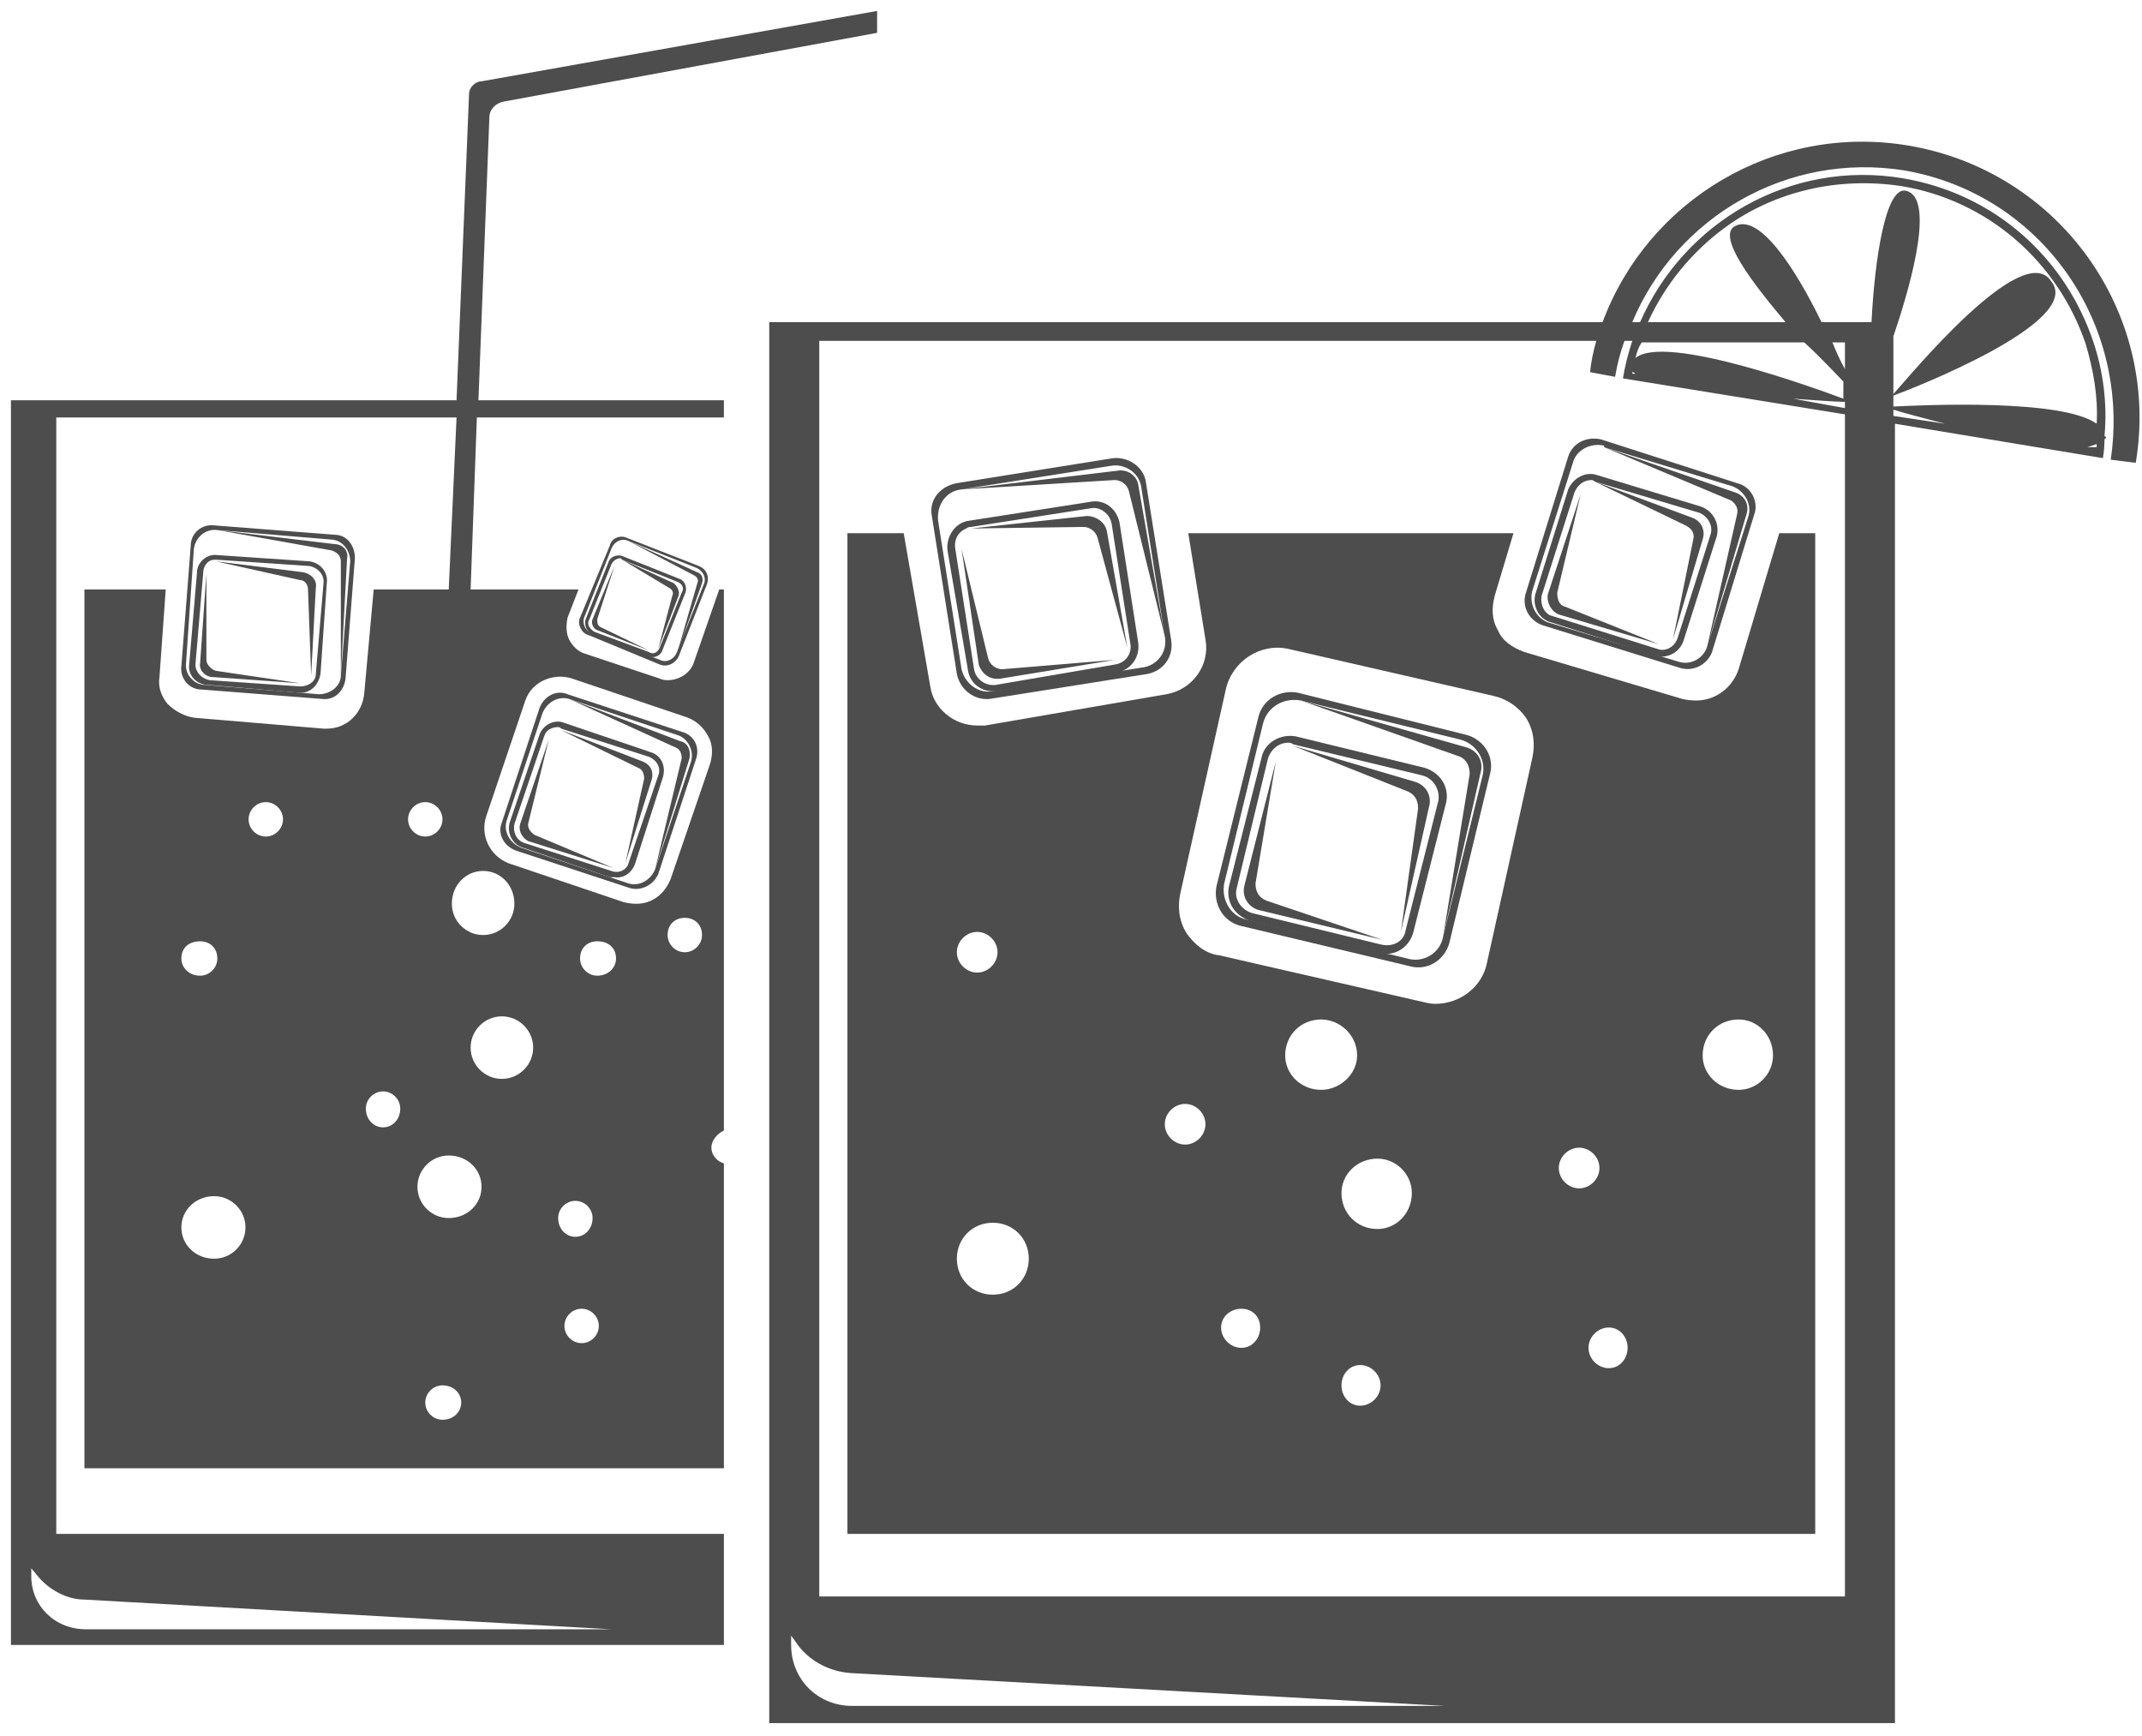
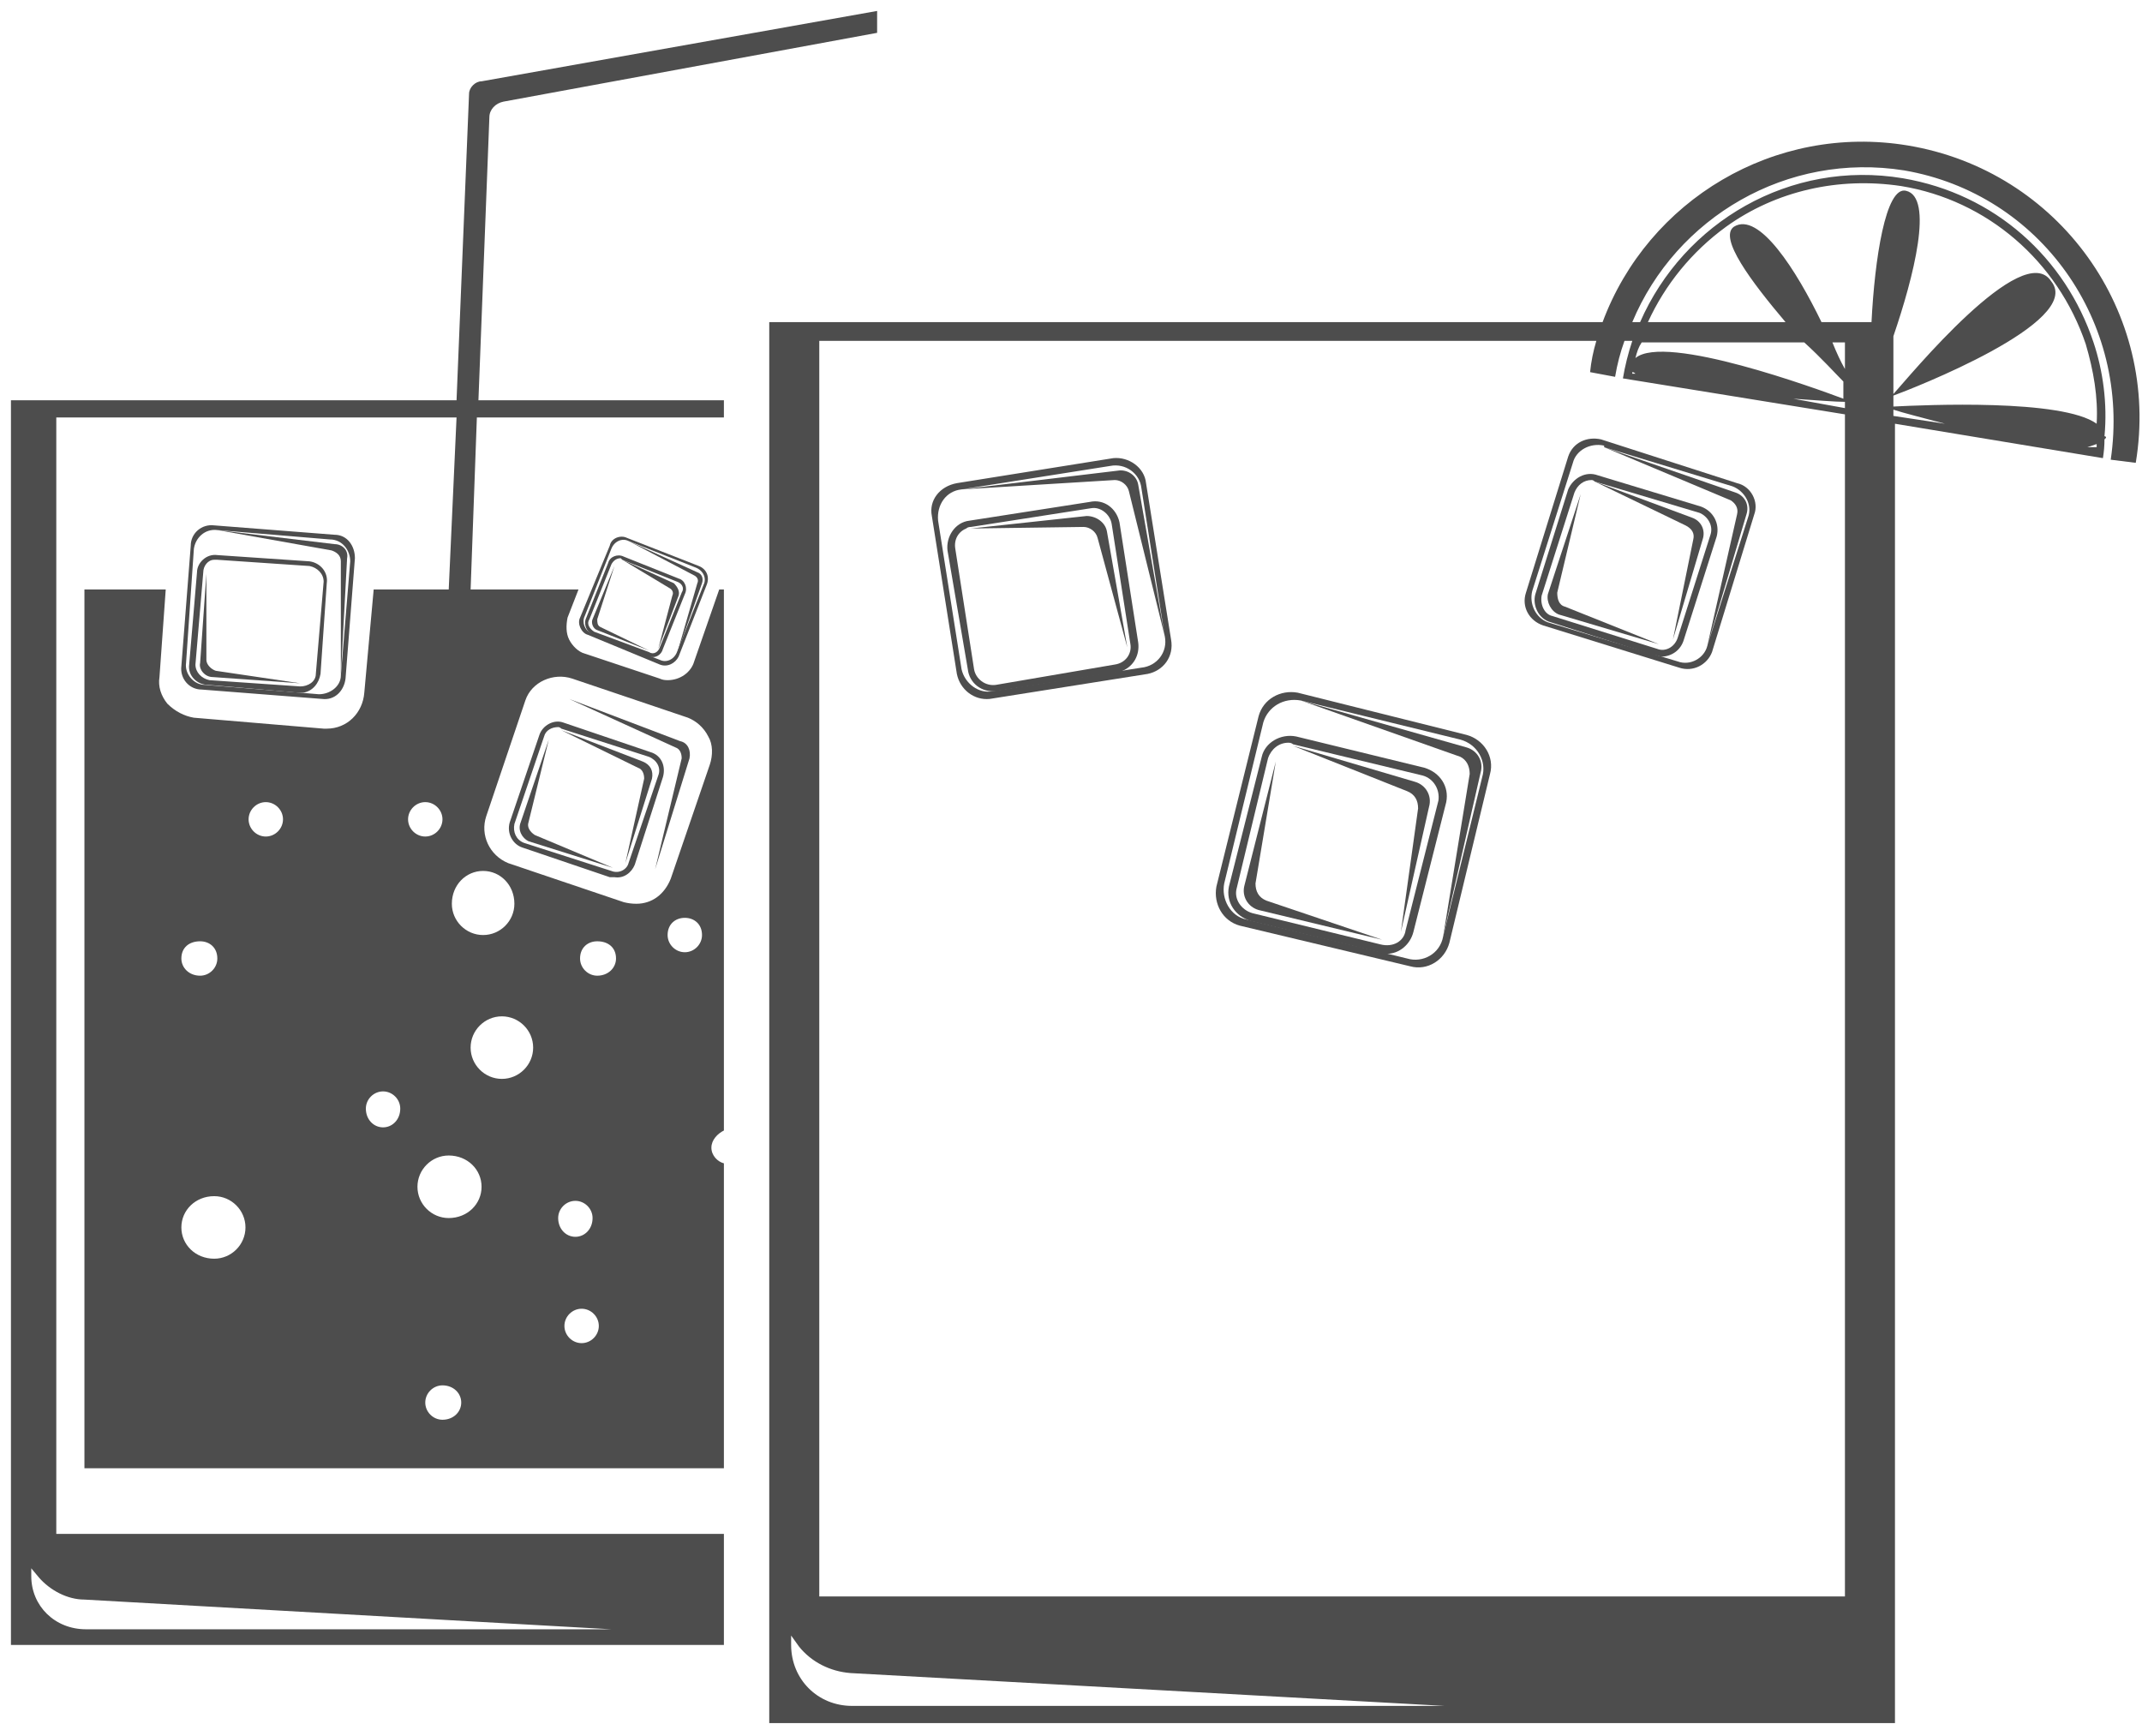
<svg xmlns="http://www.w3.org/2000/svg" version="1.2" viewBox="0 0 137 111" width="137" height="111">
  <style>.a{fill:#4d4d4d}</style>
  <path fill-rule="evenodd" class="a" d="m30.6 25.6h15.7v1.1h-15.8l-0.4 11h6.9l-0.7 1.8c-0.1 0.5-0.1 1 0.1 1.4 0.2 0.4 0.6 0.8 1 0.9l4.8 1.6q0.2 0.1 0.5 0.1c0.8 0 1.5-0.5 1.7-1.2l1.6-4.6h0.3v34.6c-0.4 0.2-0.8 0.6-0.8 1.1 0 0.5 0.4 0.9 0.8 1v19.5h-40.9v-56.2h5.2l-0.4 5.6c-0.1 0.6 0.1 1.2 0.5 1.7 0.5 0.5 1.1 0.8 1.7 0.9l8.3 0.7h0.2c1.3 0 2.3-1 2.4-2.3l0.6-6.6h4.8l0.5-11h-25.6v71.4h42.7v7.1h-45.6v-79.6h28.5l0.8-19.6c0-0.4 0.4-0.8 0.8-0.8l25.3-4.5v1.4l-23.9 4.4c-0.5 0.1-0.9 0.5-0.9 1zm-28.1 75.3l-0.5-0.6v0.5c0 1.9 1.5 3.4 3.5 3.4h33.6l-33.7-1.9c-1.1 0-2.2-0.6-2.9-1.4zm9.1-39.6c0 0.6 0.5 1.1 1.2 1.1 0.6 0 1.1-0.5 1.1-1.1 0-0.7-0.5-1.1-1.1-1.1-0.7 0-1.2 0.4-1.2 1.1zm4.1 17.2c0-1.1-0.9-2-2-2-1.2 0-2.1 0.9-2.1 2 0 1.1 0.9 2 2.1 2 1.1 0 2-0.9 2-2zm2.4-26.1c0-0.6-0.5-1.1-1.1-1.1-0.6 0-1.1 0.5-1.1 1.1 0 0.6 0.5 1.1 1.1 1.1 0.6 0 1.1-0.5 1.1-1.1zm7.5 18.5c0-0.6-0.5-1.1-1.1-1.1-0.6 0-1.1 0.5-1.1 1.1 0 0.7 0.5 1.2 1.1 1.2 0.6 0 1.1-0.5 1.1-1.2zm1.6-17.4c0.6 0 1.1-0.5 1.1-1.1 0-0.6-0.5-1.1-1.1-1.1-0.6 0-1.1 0.5-1.1 1.1 0 0.6 0.5 1.1 1.1 1.1zm2.3 36.2c0-0.6-0.5-1.1-1.2-1.1-0.6 0-1.1 0.5-1.1 1.1 0 0.6 0.5 1.1 1.1 1.1 0.7 0 1.2-0.5 1.2-1.1zm1.3-13.8c0-1.1-0.9-2-2.1-2-1.1 0-2 0.9-2 2 0 1.1 0.9 2 2 2 1.2 0 2.1-0.9 2.1-2zm3.3-8.9c0-1.1-0.9-2-2-2-1.1 0-2 0.9-2 2 0 1.1 0.9 2 2 2 1.1 0 2-0.9 2-2zm2.7 12.1c0.6 0 1.1-0.5 1.1-1.2 0-0.6-0.5-1.1-1.1-1.1-0.6 0-1.1 0.5-1.1 1.1 0 0.7 0.5 1.2 1.1 1.2zm1.5 5.7c0-0.6-0.5-1.1-1.1-1.1-0.6 0-1.1 0.5-1.1 1.1 0 0.6 0.5 1.1 1.1 1.1 0.6 0 1.1-0.5 1.1-1.1zm1.1-23.5c0-0.7-0.5-1.1-1.2-1.1-0.6 0-1.1 0.4-1.1 1.1 0 0.6 0.5 1.1 1.1 1.1 0.7 0 1.2-0.5 1.2-1.1zm5.5-1.5c0-0.7-0.5-1.1-1.1-1.1-0.6 0-1.1 0.4-1.1 1.1 0 0.6 0.5 1.1 1.1 1.1 0.6 0 1.1-0.5 1.1-1.1zm-12.4-4.6l7.4 2.5q0.4 0.1 0.8 0.1c1 0 1.8-0.6 2.2-1.6l2.5-7.3c0.2-0.6 0.2-1.3-0.1-1.8-0.3-0.6-0.8-1-1.3-1.2l-7.4-2.5c-1.2-0.4-2.6 0.2-3 1.4l-2.5 7.4c-0.4 1.2 0.2 2.5 1.4 3zm-3.6 2.6c0 1.1 0.9 2 2 2 1.1 0 2-0.9 2-2 0-1.2-0.9-2.1-2-2.1-1.1 0-2 0.9-2 2.1z" />
-   <path fill-rule="evenodd" class="a" d="m32.1 52.6l2.4-7.3c0.3-0.8 1.1-1.2 1.8-0.9l7.3 2.4c0.8 0.2 1.2 1 0.9 1.8l-2.4 7.3c-0.3 0.7-1.1 1.1-1.8 0.9l-7.3-2.4c-0.8-0.3-1.2-1.1-0.9-1.8zm1.2 1.6l6.9 2.3c0.7 0.2 1.4-0.2 1.7-0.9l2.3-6.9c0.2-0.7-0.2-1.5-0.9-1.7l-6.9-2.3c-0.7-0.2-1.4 0.2-1.7 0.9l-2.3 6.9c-0.2 0.7 0.2 1.4 0.9 1.7z" />
  <path fill-rule="evenodd" class="a" d="m32.6 52.6l1.9-5.6c0.2-0.6 0.9-1 1.5-0.8l5.6 1.9c0.7 0.2 1 0.9 0.8 1.6l-1.8 5.6c-0.2 0.5-0.7 0.9-1.3 0.8q-0.2 0-0.3 0l-5.6-1.9c-0.6-0.2-1-0.9-0.8-1.6zm0.9 1.3l5.6 1.8c0.5 0.2 1-0.1 1.1-0.5l1.9-5.6c0.2-0.5-0.1-1-0.6-1.2l-5.6-1.8q-0.1-0.1-0.2-0.1c-0.4 0-0.8 0.2-0.9 0.6l-1.9 5.6c-0.1 0.5 0.1 1 0.6 1.2z" />
  <path class="a" d="m41.2 49.8l-1.2 5.4 1.7-5.4c0.1-0.5-0.1-0.9-0.6-1.1l-5.2-2 4.9 2.4c0.3 0.1 0.4 0.4 0.4 0.7z" />
  <path class="a" d="m43.6 48.5l-1.7 7.1 2.2-7.1c0.1-0.5-0.1-1-0.6-1.1l-7.1-2.7 6.8 3.1c0.3 0.1 0.4 0.4 0.4 0.7z" />
  <path class="a" d="m33.8 53.8l5.4 1.7-5-2.1c-0.3-0.2-0.5-0.5-0.4-0.8l1.3-5.3-1.8 5.3c-0.2 0.5 0.1 1 0.5 1.2z" />
  <path fill-rule="evenodd" class="a" d="m44.7 36.2c0.5 0.2 0.7 0.7 0.5 1.2l-1.8 4.6c-0.2 0.4-0.7 0.7-1.2 0.5l-4.6-1.9c-0.4-0.1-0.7-0.7-0.5-1.1l1.9-4.6c0.1-0.5 0.7-0.7 1.1-0.5zm-0.2 0.1l-4.3-1.7c-0.4-0.2-0.9 0-1.1 0.5l-1.7 4.3c-0.2 0.4 0 0.9 0.4 1.1l4.4 1.7c0.4 0.2 0.9 0 1.1-0.5l1.7-4.3c0.2-0.4 0-0.9-0.5-1.1z" />
  <path fill-rule="evenodd" class="a" d="m43.8 38l-1.4 3.5c-0.1 0.4-0.5 0.6-0.8 0.5q-0.1 0-0.2 0l-3.5-1.4c-0.4-0.2-0.6-0.7-0.4-1.1l1.4-3.5c0.1-0.4 0.6-0.6 1-0.4l3.5 1.4c0.4 0.1 0.6 0.6 0.4 1zm-0.2-0.1c0.2-0.3 0-0.6-0.3-0.7l-3.5-1.4q0 0-0.1-0.1c-0.3 0-0.5 0.2-0.6 0.4l-1.4 3.5c-0.2 0.3 0 0.6 0.3 0.8l3.5 1.3c0.3 0.2 0.6 0 0.7-0.3z" />
  <path class="a" d="m39.8 35.8l3 1.8c0.2 0.1 0.3 0.3 0.2 0.5l-0.9 3.4 1.3-3.4c0.1-0.3-0.1-0.6-0.3-0.8z" />
  <path class="a" d="m44.4 36.8c0.2 0.1 0.3 0.3 0.2 0.5l-1.3 4.5 1.6-4.5c0.1-0.3 0-0.6-0.3-0.7l-4.4-2z" />
  <path class="a" d="m38.2 39.6l1.1-3.4-1.4 3.4c-0.1 0.2 0 0.6 0.3 0.7l3.3 1.3-3.1-1.5c-0.2-0.1-0.2-0.3-0.2-0.5z" />
  <path fill-rule="evenodd" class="a" d="m12.9 44.1c-0.8 0-1.4-0.7-1.3-1.5l0.6-7.7c0-0.8 0.7-1.4 1.5-1.3l7.7 0.6c0.8 0 1.3 0.7 1.3 1.5l-0.6 7.7c-0.1 0.8-0.7 1.4-1.5 1.3zm0.2-0.3l7.3 0.6c0.7 0 1.4-0.5 1.4-1.2l0.6-7.3c0-0.7-0.5-1.4-1.3-1.4l-7.2-0.6c-0.8-0.1-1.4 0.5-1.5 1.2l-0.5 7.3c-0.1 0.7 0.5 1.4 1.2 1.4z" />
  <path fill-rule="evenodd" class="a" d="m13.3 43.8c-0.7 0-1.3-0.6-1.2-1.3l0.5-5.9c0-0.6 0.6-1.2 1.3-1.1l5.9 0.4c0.7 0.1 1.2 0.7 1.1 1.4l-0.4 5.8c-0.1 0.6-0.5 1.1-1.1 1.2q-0.1 0-0.3 0zm0.1-0.3l5.8 0.4c0.5 0 1-0.3 1-0.8l0.5-5.9c0-0.5-0.4-0.9-0.9-1l-5.9-0.4q-0.1 0-0.2 0c-0.4 0-0.7 0.4-0.7 0.8l-0.5 5.9c0 0.5 0.4 0.9 0.9 1z" />
-   <path class="a" d="m19.7 37.7l0.2 5.5 0.3-5.6c0.1-0.5-0.3-0.9-0.8-1l-5.6-0.7 5.4 1.2c0.3 0 0.5 0.3 0.5 0.6z" />
  <path class="a" d="m21.8 35.9v7.3l0.4-7.5c0.1-0.5-0.3-0.9-0.8-0.9l-7.5-0.9 7.3 1.3c0.3 0.1 0.6 0.3 0.6 0.7z" />
  <path class="a" d="m19.2 43.7l-5.4-0.8c-0.3-0.1-0.6-0.4-0.6-0.7v-5.5l-0.4 5.7c-0.1 0.4 0.3 0.9 0.8 0.9z" />
  <path fill-rule="evenodd" class="a" d="m136.6 29.6l-1.6-0.2c1.3-8.8-4.5-17-13.2-18.5-7.5-1.2-14.6 3-17.4 9.7h0.5c2.8-6.4 9.6-10.4 16.8-9.2 5.9 1 10.4 5.1 12.2 10.5 0.6 1.8 0.9 3.9 0.7 6q0.1 0 0.1 0.1 0 0-0.1 0.1 0 0.6-0.1 1.2l-13.3-2.2v83.1h-72v-89.6h53.3c2.9-7.8 11-12.7 19.5-11.3 9.7 1.6 16.2 10.7 14.6 20.3zm-44.2 79.5l-38-2.1c-1.3-0.1-2.5-0.7-3.3-1.7l-0.5-0.7v0.6c0 2.2 1.7 3.9 3.9 3.9zm13-88.5h8.8c-2.2-2.6-4.3-5.4-3.3-6.1 1.6-1 4 2.8 5.6 6.1h3.2c0.2-4 0.9-8.7 2.2-8.4 1.8 0.4 0.5 5.5-0.8 9.3v3.7c1-1.1 8.3-10 10.1-7.2 2.1 2.6-9 6.9-10.1 7.3v0.7c2-0.1 10.8-0.5 13 1.1 0.1-1.7-0.2-3.4-0.7-5.1-1.8-5.3-6.3-9.2-11.8-10.1-4-0.6-8 0.3-11.2 2.6-2.2 1.6-3.9 3.7-5 6.1zm-0.8 2.3c1.9-1.6 11.7 2 13.3 2.6v-1.1c-0.5-0.5-1.4-1.5-2.5-2.5h-10.4c-0.2 0.3-0.3 0.6-0.4 1zm19.8 4.2c-1.5-0.4-2.7-0.7-3.3-0.9v0.4zm9.7 1.3q-0.3 0.1-0.6 0.2h0.6q0-0.1 0-0.2zm-30.3-4.2q0.2-1.2 0.6-2.4h-0.5q-0.4 1.1-0.6 2.3l-1.6-0.3q0.1-1 0.4-2h-49.7v80.3h65.6v-75.6zm14.2-2.3h-0.8q0.4 1 0.8 1.7zm-13.6 2h0.2q-0.1-0.1-0.2-0.1 0 0 0 0.1zm13.6 1.8c-0.6 0-1.8-0.1-3.3-0.2l3.3 0.6z" />
-   <path fill-rule="evenodd" class="a" d="m111.2 42.8l2.6-8.7h2.3v64h-61.9v-64h3.6l1.7 9.8c0.2 1.4 1.5 2.5 3 2.5q0 0 0 0 0.2 0 0.5 0l11.6-2c1.7-0.3 2.8-1.9 2.5-3.5l-1.1-6.8h20.8l-1.2 4c-0.2 0.8-0.2 1.5 0.2 2.2 0.3 0.7 0.9 1.1 1.7 1.4l10.1 3q0.4 0.1 0.9 0.1 0 0 0 0c1.2 0 2.3-0.8 2.7-2zm-50 18.1c0 0.7 0.6 1.3 1.3 1.3 0.7 0 1.3-0.6 1.3-1.3 0-0.7-0.6-1.3-1.3-1.3-0.7 0-1.3 0.6-1.3 1.3zm4.6 19.6c0-1.3-1-2.3-2.3-2.3-1.3 0-2.3 1-2.3 2.3 0 1.3 1 2.3 2.3 2.3 1.3 0 2.3-1 2.3-2.3zm11.3-8.6c0-0.7-0.6-1.3-1.3-1.3-0.7 0-1.3 0.6-1.3 1.3 0 0.7 0.6 1.3 1.3 1.3 0.7 0 1.3-0.6 1.3-1.3zm3.5 13c0-0.7-0.5-1.2-1.2-1.2-0.7 0-1.3 0.5-1.3 1.2 0 0.7 0.6 1.3 1.3 1.3 0.7 0 1.2-0.6 1.2-1.3zm3.9-15.2c1.2 0 2.3-1 2.3-2.2 0-1.3-1.1-2.3-2.3-2.3-1.3 0-2.3 1-2.3 2.3 0 1.2 1 2.2 2.3 2.2zm3.8 18.9c0-0.7-0.6-1.3-1.3-1.3-0.7 0-1.2 0.6-1.2 1.3 0 0.7 0.5 1.3 1.2 1.3 0.7 0 1.3-0.6 1.3-1.3zm2-12.3c0-1.2-1-2.2-2.2-2.2-1.3 0-2.3 1-2.3 2.2 0 1.3 1 2.3 2.3 2.3 1.2 0 2.2-1 2.2-2.3zm7.3-30.4c-0.5-0.7-1.2-1.2-2.1-1.4l-13.1-3c-1.8-0.4-3.6 0.8-4 2.6l-2.9 13c-0.2 0.9-0.1 1.8 0.4 2.6 0.5 0.7 1.2 1.3 2.1 1.4l13.1 3q0.4 0.1 0.7 0.1 0 0 0 0c1.6 0 3-1.1 3.3-2.6l2.9-13.1c0.2-0.9 0.1-1.8-0.4-2.6zm3.4 30.1c0.7 0 1.3-0.6 1.3-1.3 0-0.7-0.6-1.3-1.3-1.3-0.7 0-1.3 0.6-1.3 1.3 0 0.7 0.6 1.3 1.3 1.3zm3.1 10.2c0-0.7-0.5-1.3-1.2-1.3-0.7 0-1.3 0.6-1.3 1.3 0 0.7 0.6 1.3 1.3 1.3 0.7 0 1.2-0.6 1.2-1.3zm7.1-21c-1.3 0-2.3 1-2.3 2.3 0 1.2 1 2.2 2.3 2.2 1.2 0 2.2-1 2.2-2.2 0-1.3-1-2.3-2.2-2.3z" />
  <path fill-rule="evenodd" class="a" d="m95.3 49.5l-2.6 10.8c-0.3 1.1-1.4 1.8-2.5 1.5l-10.9-2.6c-1.1-0.3-1.7-1.4-1.5-2.5l2.7-10.9c0.3-1.1 1.4-1.7 2.5-1.5l10.8 2.7c1.1 0.3 1.8 1.4 1.5 2.5zm-1.9-2.2l-10.2-2.5c-1.1-0.2-2.1 0.4-2.4 1.4l-2.5 10.3c-0.2 1 0.4 2.1 1.4 2.3l10.3 2.5c1 0.3 2.1-0.3 2.3-1.4l2.5-10.2c0.3-1-0.3-2.1-1.4-2.4z" />
  <path fill-rule="evenodd" class="a" d="m92.5 51.3l-2.1 8.3c-0.2 0.8-0.9 1.4-1.7 1.4q-0.3 0-0.5-0.1l-8.2-2c-1-0.3-1.6-1.2-1.4-2.2l2.1-8.3c0.2-0.9 1.2-1.5 2.2-1.3l8.2 2c1 0.3 1.6 1.2 1.4 2.2zm-1.5-1.7l-8.3-2q-0.1-0.1-0.3-0.1c-0.6 0-1.1 0.4-1.3 1l-2 8.3c-0.2 0.7 0.3 1.4 1 1.6l8.2 2c0.8 0.2 1.5-0.2 1.6-0.9l2.1-8.3c0.1-0.7-0.3-1.4-1-1.6z" />
  <path class="a" d="m90.5 50l-7.8-2.3 7.3 2.9c0.5 0.2 0.7 0.6 0.7 1.1l-1.1 7.9 1.8-8c0.2-0.7-0.2-1.4-0.9-1.6z" />
  <path class="a" d="m83.2 44.8l10.2 3.6c0.4 0.2 0.6 0.6 0.6 1.1l-1.7 10.4 2.4-10.5c0.2-0.7-0.2-1.4-0.9-1.6z" />
  <path class="a" d="m80.3 56.5l1.3-7.8-2 7.9c-0.2 0.7 0.2 1.4 0.9 1.6l7.9 1.9-7.4-2.5c-0.5-0.2-0.7-0.6-0.7-1.1z" />
  <path fill-rule="evenodd" class="a" d="m102.4 28.1l8.7 2.8c0.9 0.2 1.4 1.2 1.1 2l-2.7 8.8c-0.3 0.8-1.2 1.3-2.1 1l-8.7-2.7c-0.9-0.3-1.4-1.2-1.1-2.1l2.7-8.7c0.3-0.9 1.2-1.3 2.1-1.1zm0.2 0.4c-0.9-0.2-1.8 0.3-2 1.1l-2.6 8.2c-0.2 0.8 0.2 1.7 1 2l8.3 2.5c0.8 0.3 1.7-0.2 1.9-1l2.6-8.2c0.3-0.8-0.2-1.7-1-2l-8.2-2.5 8.4 2.9c0.6 0.2 0.9 0.8 0.7 1.4l-2.5 8.4 1.9-8.4c0.1-0.4-0.1-0.7-0.4-0.9l-8.1-3.4z" />
  <path fill-rule="evenodd" class="a" d="m102.2 30.4l6.6 2c0.8 0.3 1.2 1.1 1 1.9l-2.1 6.6c-0.2 0.7-0.8 1.1-1.5 1.1q-0.2-0.1-0.4-0.1l-6.6-2.1c-0.8-0.2-1.2-1.1-1-1.8l2.1-6.7c0.3-0.7 1.1-1.2 1.9-0.9zm-0.4 0.3c-0.5 0-0.9 0.3-1.1 0.8l-2.1 6.6c-0.1 0.6 0.2 1.2 0.7 1.3l6.7 2.1c0.5 0.2 1.1-0.1 1.3-0.7l2.1-6.6c0.2-0.6-0.2-1.2-0.7-1.4l-6.7-2q-0.1-0.1-0.2-0.1z" />
  <path class="a" d="m108.3 34.5l-1.3 6.4 1.9-6.4c0.2-0.6-0.1-1.2-0.7-1.4l-6.2-2.3 5.8 2.8c0.4 0.2 0.6 0.5 0.5 0.9z" />
  <path class="a" d="m99 38c-0.1 0.5 0.2 1.1 0.7 1.3l6.4 1.9-6-2.4c-0.4-0.1-0.5-0.5-0.5-0.9l1.5-6.3z" />
  <path fill-rule="evenodd" class="a" d="m61.2 43.1l-1.6-10.1c-0.2-1 0.5-1.9 1.6-2.1l10-1.6c1-0.1 2 0.6 2.1 1.6l1.6 10c0.2 1.1-0.5 2-1.5 2.2l-10.1 1.6c-1 0.1-1.9-0.6-2.1-1.6zm-1.2-9.8l1.5 9.5c0.2 0.9 1.1 1.6 2 1.4l9.5-1.5c1-0.1 1.7-1 1.5-2l-1.5-9.5c-0.1-0.9-1-1.6-2-1.4l-9.5 1.5c-1 0.1-1.6 1-1.5 2zm1.5-2l10-1.2c0.6-0.1 1.2 0.3 1.3 0.9l1.7 9.7-2.3-9.3c-0.1-0.4-0.5-0.7-0.9-0.7zm0 0z" />
  <path fill-rule="evenodd" class="a" d="m61.9 42.8l-1.3-7.6c-0.1-0.9 0.5-1.8 1.4-1.9l7.7-1.2c0.9-0.2 1.7 0.4 1.9 1.3l1.2 7.7c0.1 0.8-0.3 1.5-1 1.8q-0.2 0.1-0.4 0.1l-7.7 1.2c-0.9 0.1-1.7-0.5-1.8-1.4zm-0.8-7.7l1.2 7.7c0.1 0.6 0.7 1.1 1.4 1l7.6-1.3c0.7-0.1 1.1-0.7 1-1.3l-1.2-7.7c-0.1-0.6-0.7-1.1-1.3-1l-7.7 1.2q-0.2 0-0.3 0.1c-0.5 0.2-0.8 0.7-0.7 1.3z" />
  <path class="a" d="m70.2 34.4l1.9 7-1.3-7.4c-0.1-0.6-0.7-1-1.3-1l-7.4 0.8 7.2-0.1c0.4 0 0.8 0.3 0.9 0.7z" />
-   <path class="a" d="m64 43.4l7.3-1.2-7.2 0.6c-0.4 0-0.8-0.3-0.9-0.7l-1.7-7 1.1 7.4c0.2 0.6 0.7 1 1.4 0.9z" />
</svg>